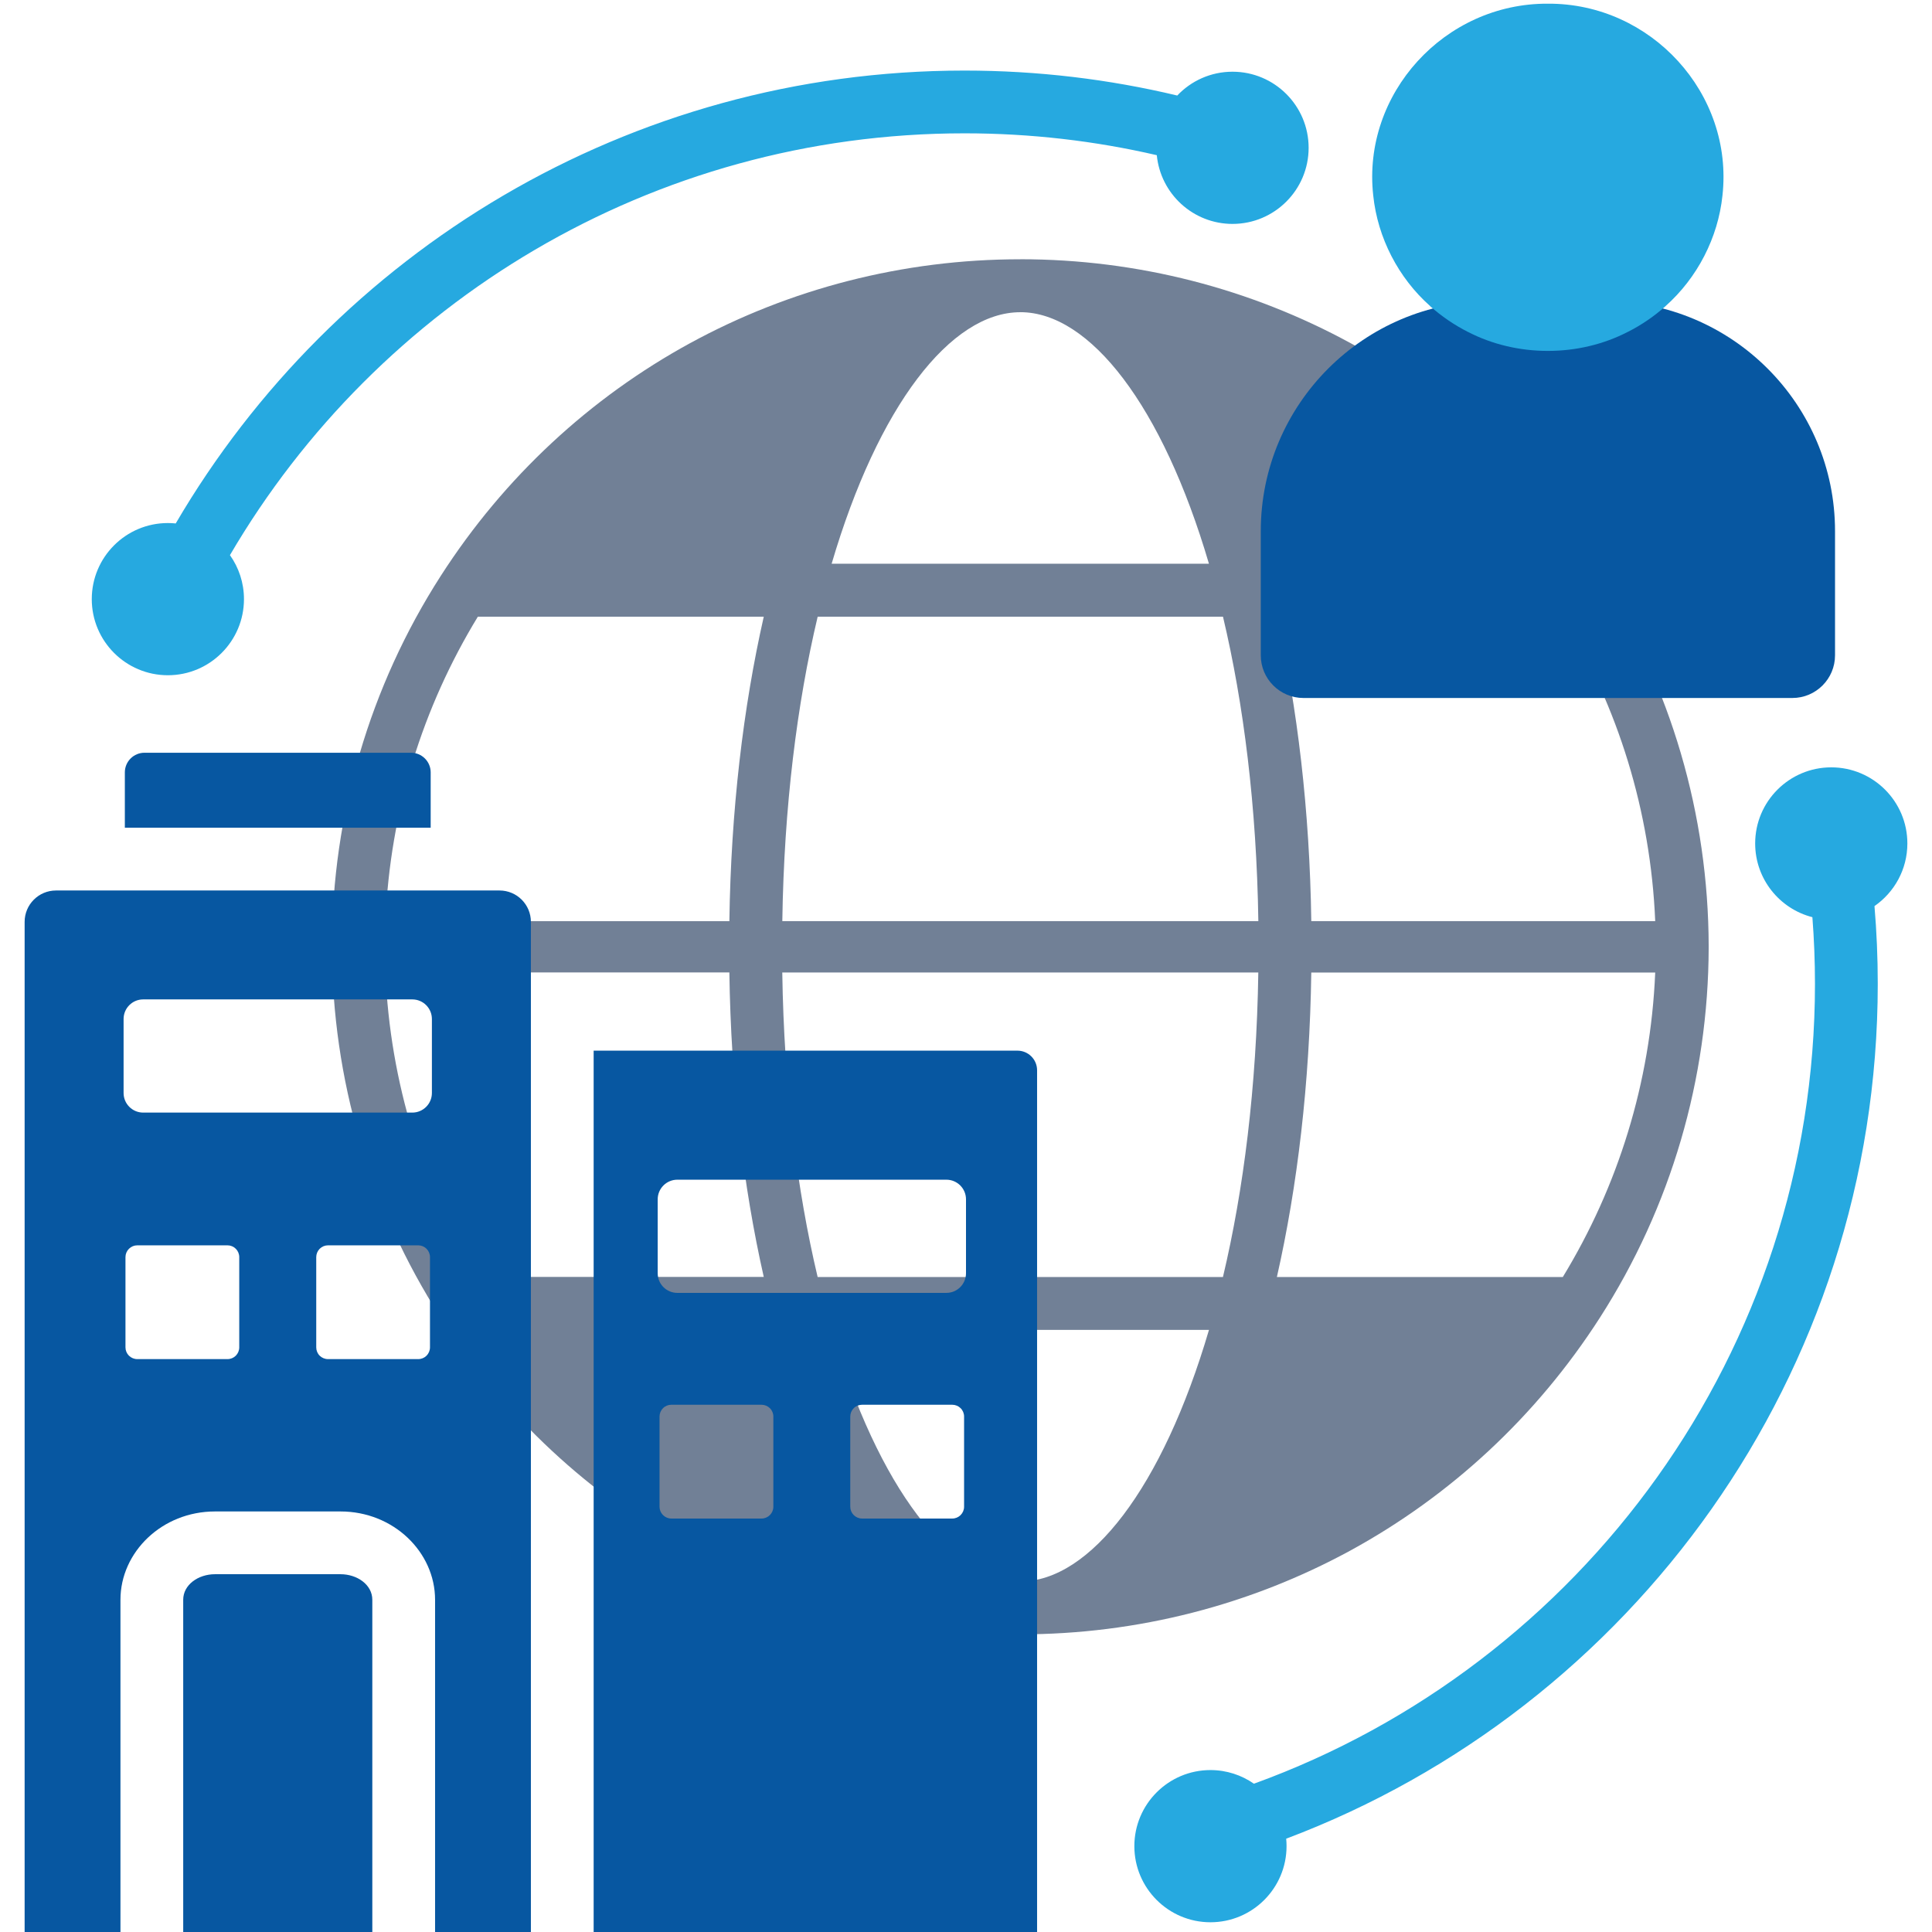
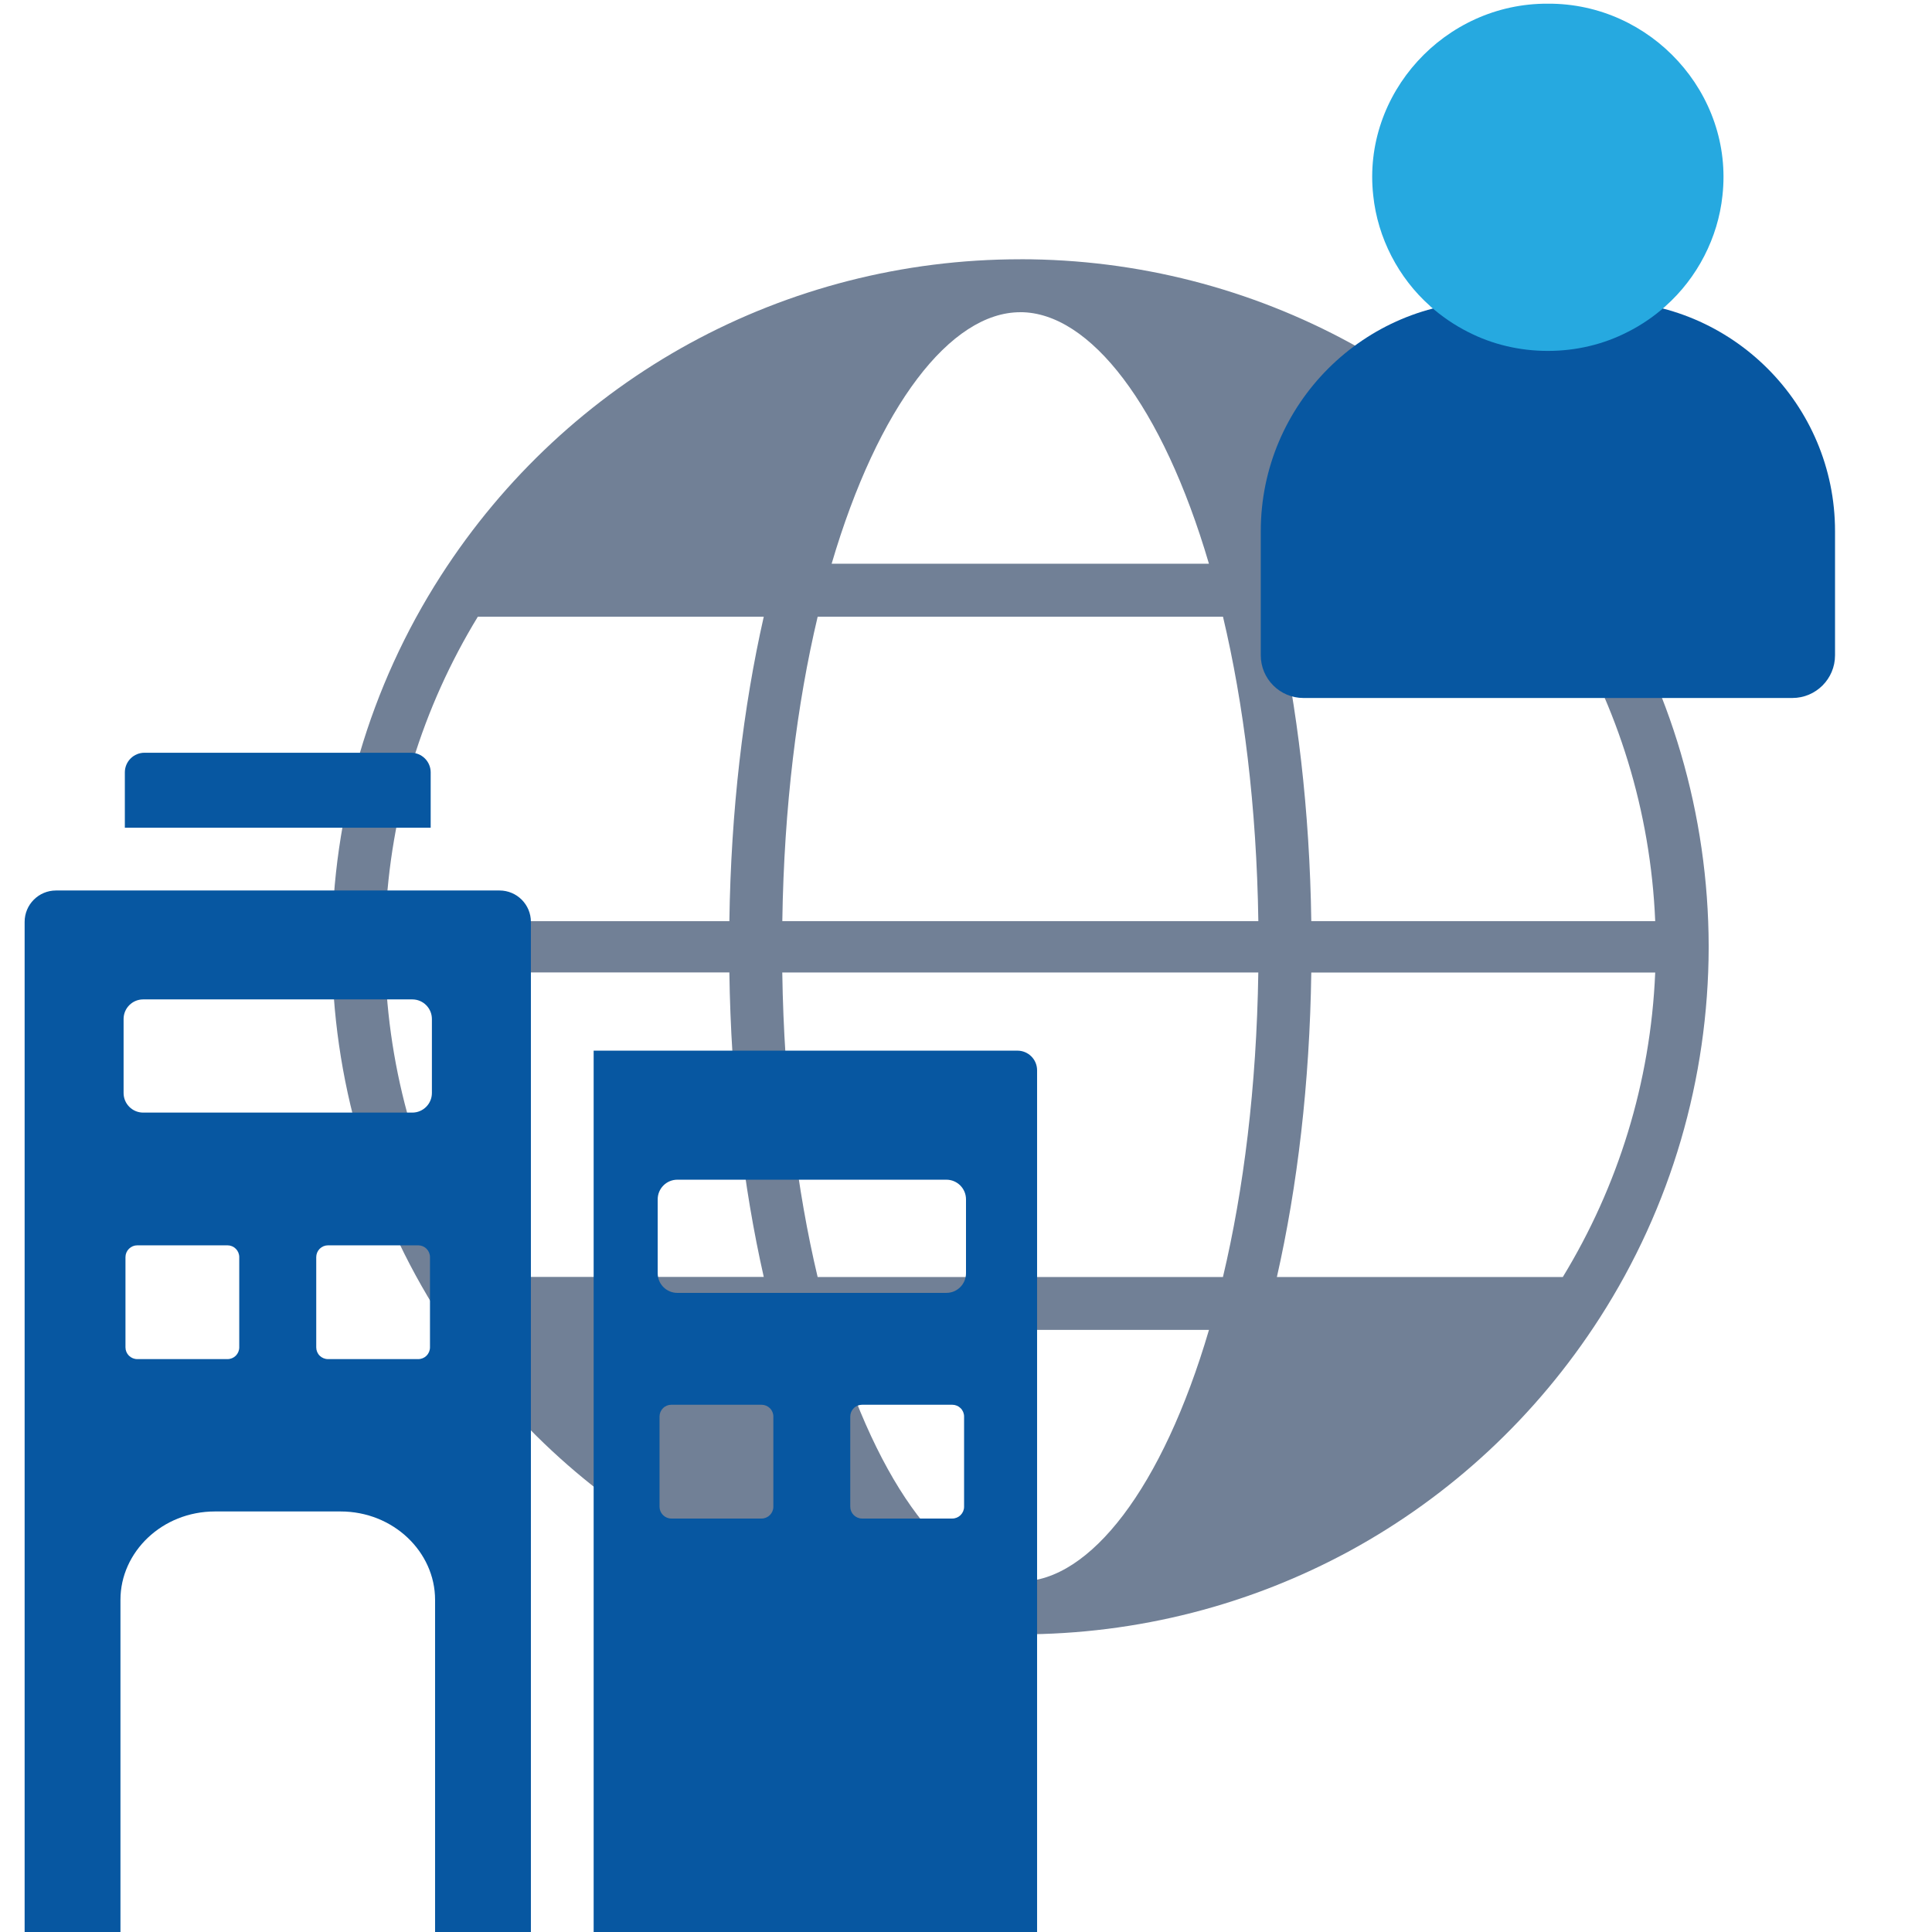
<svg xmlns="http://www.w3.org/2000/svg" id="a" data-name="Layer_1" viewBox="0 0 524 524">
  <defs>
    <style>
      .b, .c {
        fill: #0757a1;
      }

      .d, .e {
        fill: #26a9e0;
      }

      .d, .c {
        fill-rule: evenodd;
      }

      .f {
        fill: #718096;
      }
    </style>
  </defs>
  <path class="f" d="M463.43,257.01c0-.07,0-.14,0-.21,0-.07,0-.14,0-.21h0c-.08-35.58-10.2-70.32-29.51-100.4h0c-17.27-26.89-40.61-48.36-67.61-63.12-27-14.72-57.66-22.76-89.58-22.76h0s0,.01,0,.01c-31.92,0-62.58,8.04-89.58,22.76-27,14.76-50.34,36.23-67.61,63.12h0c-19.31,30.07-29.43,64.8-29.51,100.37h0c0,.07,0,.15,0,.22,0,.07,0,.15,0,.22h0c.08,35.57,10.2,70.3,29.51,100.37h0c17.27,26.89,40.61,48.36,67.61,63.12,27,14.72,57.66,22.76,89.58,22.76h0s0,.01,0,.01c31.92,0,62.58-8.04,89.58-22.76,27-14.76,50.34-36.23,67.61-63.12h0c19.31-30.08,29.43-64.82,29.51-100.4h0ZM423.87,167.25c14.94,24.49,23.8,52.64,25.06,82.58h-93.28c-.43-30.02-3.77-58.02-9.33-82.58h77.55ZM276.73,84.68h0s0-.01,0-.01c18.89,0,38.56,25.38,51.16,68.22h-102.33c12.6-42.82,32.28-68.21,51.16-68.21ZM221.76,167.26h109.94c5.6,23.58,9.12,51.44,9.59,82.57h-129.11c.47-31.12,3.99-58.98,9.59-82.57ZM129.6,167.26h77.55c-5.57,24.56-8.9,52.56-9.33,82.58h-93.28c1.26-29.94,10.13-58.09,25.06-82.58ZM129.6,346.33c-14.94-24.49-23.8-52.64-25.06-82.58h93.28c.43,30.02,3.77,58.02,9.33,82.58h-77.55ZM276.73,428.93h0s0-.01,0-.01c-18.89,0-38.56-25.38-51.16-68.22h102.33c-12.6,42.84-32.28,68.23-51.16,68.23ZM331.7,346.35h-109.94c-5.6-23.6-9.12-51.46-9.59-82.59h129.11c-.47,31.14-3.99,59-9.59,82.59ZM423.87,346.35h-77.55c5.57-24.56,8.9-52.56,9.33-82.58h93.28c-1.26,29.94-10.13,58.09-25.06,82.58Z" />
-   <path class="d" d="M348.84,498.69c.07.67.1,1.34.1,2.03,0,11.39-9.25,20.64-20.64,20.64s-20.64-9.25-20.64-20.64,9.25-20.64,20.64-20.64c4.38,0,8.44,1.37,11.79,3.7,88.72-32.15,152.17-117.2,152.17-216.95,0-6.08-.24-12.11-.7-18.07-8.92-2.28-15.52-10.37-15.52-20,0-11.39,9.25-20.64,20.64-20.64s20.64,9.25,20.64,20.64c0,7.04-3.53,13.26-8.92,16.99.59,6.95.89,13.98.89,21.08,0,106-66.73,196.54-160.44,231.86h0Z" />
-   <path class="d" d="M62.36,150.56c2.4,3.37,3.81,7.49,3.81,11.94,0,11.39-9.25,20.64-20.64,20.64s-20.64-9.25-20.64-20.64,9.25-20.64,20.64-20.64c.72,0,1.43.04,2.13.11C90.66,68.51,170.4,19.14,261.59,19.14c19.87,0,39.19,2.35,57.71,6.77,3.76-3.98,9.09-6.46,14.99-6.46,11.39,0,20.64,9.25,20.64,20.64s-9.25,20.64-20.64,20.64c-10.71,0-19.53-8.18-20.54-18.64-16.76-3.88-34.22-5.93-52.16-5.93-84.92,0-159.18,45.99-199.22,114.4h0Z" />
  <g>
    <path class="c" d="M33.86,224.5v-15.02c0-1.41.56-2.76,1.56-3.76,1-1,2.35-1.56,3.76-1.56h72.31c1.41,0,2.76.56,3.76,1.56,1,1,1.56,2.35,1.56,3.76v15.02H33.86Z" />
-     <path class="c" d="M100.97,524h-51.28v-90.11c0-4.08,4.09-6.93,8.62-6.93h34.05c4.52,0,8.62,2.85,8.62,6.93v90.11Z" />
    <path class="c" d="M279.72,286.52c-1-1-2.35-1.56-3.76-1.56h-114.95v239.04h120.27v-233.72c0-1.41-.56-2.76-1.56-3.76ZM209.75,408.66c0,.85-.34,1.66-.94,2.26-.6.6-1.41.94-2.26.94h-24.47c-.85,0-1.66-.34-2.26-.94-.6-.6-.94-1.41-.94-2.26v-24.47c0-.85.34-1.66.94-2.26s1.41-.93,2.26-.93h24.47c.85,0,1.66.34,2.26.93s.94,1.41.94,2.26v24.47ZM261.48,408.66c0,.85-.34,1.66-.94,2.26-.6.6-1.41.94-2.26.94h-24.47c-.85,0-1.66-.34-2.26-.94-.6-.6-.94-1.41-.94-2.26v-24.47c0-.85.34-1.66.94-2.26s1.41-.93,2.26-.93h24.47c.85,0,1.66.34,2.26.93s.94,1.41.94,2.26v24.47ZM262,345.34c0,1.41-.56,2.76-1.56,3.76s-2.35,1.56-3.76,1.56h-72.98c-1.41,0-2.76-.56-3.76-1.56-1-1-1.56-2.35-1.56-3.76v-20.06c0-1.41.56-2.76,1.56-3.76,1-1,2.35-1.56,3.76-1.56h72.98c1.41,0,2.76.56,3.76,1.56,1,1,1.56,2.35,1.56,3.76v20.06Z" />
    <path class="c" d="M135.47,241.52H15.19c-4.7,0-8.51,3.81-8.51,8.51v273.97h25.99v-90.11c0-12.94,11.28-23.95,25.64-23.95h34.05c14.35,0,25.64,11.01,25.64,23.95v90.11h25.99V250.03c0-4.7-3.81-8.51-8.51-8.51ZM64.89,365.43c0,.85-.34,1.66-.93,2.26-.6.6-1.41.93-2.26.93h-24.47c-.85,0-1.66-.34-2.26-.93-.6-.6-.94-1.41-.94-2.26v-24.47c0-.85.34-1.66.94-2.26.6-.6,1.41-.94,2.26-.94h24.47c.85,0,1.66.34,2.26.94.6.6.93,1.41.93,2.26v24.47ZM116.62,365.43c0,.85-.34,1.66-.93,2.26-.6.6-1.41.93-2.26.93h-24.47c-.85,0-1.66-.34-2.26-.93-.6-.6-.93-1.41-.93-2.26v-24.47c0-.85.34-1.66.93-2.26.6-.6,1.41-.94,2.26-.94h24.47c.85,0,1.66.34,2.26.94.6.6.93,1.41.93,2.26v24.47ZM117.14,296.44c0,2.94-2.38,5.32-5.32,5.32H38.84c-2.94,0-5.32-2.38-5.32-5.32v-20.06c0-2.94,2.38-5.32,5.32-5.32h72.98c2.94,0,5.32,2.38,5.32,5.32v20.06Z" />
  </g>
  <path class="b" d="M435.33,81.68h-31.02c-34.39,0-62.36,27.98-62.36,62.36v33.7c0,6.38,5.19,11.57,11.57,11.57h132.61c6.38,0,11.57-5.19,11.57-11.57v-33.7c0-34.39-27.98-62.36-62.36-62.36Z" />
  <path class="e" d="M398.14,90.02c13.26,6.87,30.06,6.88,43.34,0,0,0,.01,0,.02,0,3.73-1.89,7.18-4.25,10.26-7.01,0,0-.01,0-.02,0,8.6-7.64,14.24-18.53,15.43-29.99,3.07-27.59-19.34-52.18-47.36-52.02-28.02-.15-50.43,24.44-47.36,52.02,1.19,11.46,6.82,22.35,15.43,29.99,0,0-.01,0-.02,0,3.08,2.76,6.53,5.11,10.26,7.01,0,0,.01,0,.02,0Z" />
</svg>